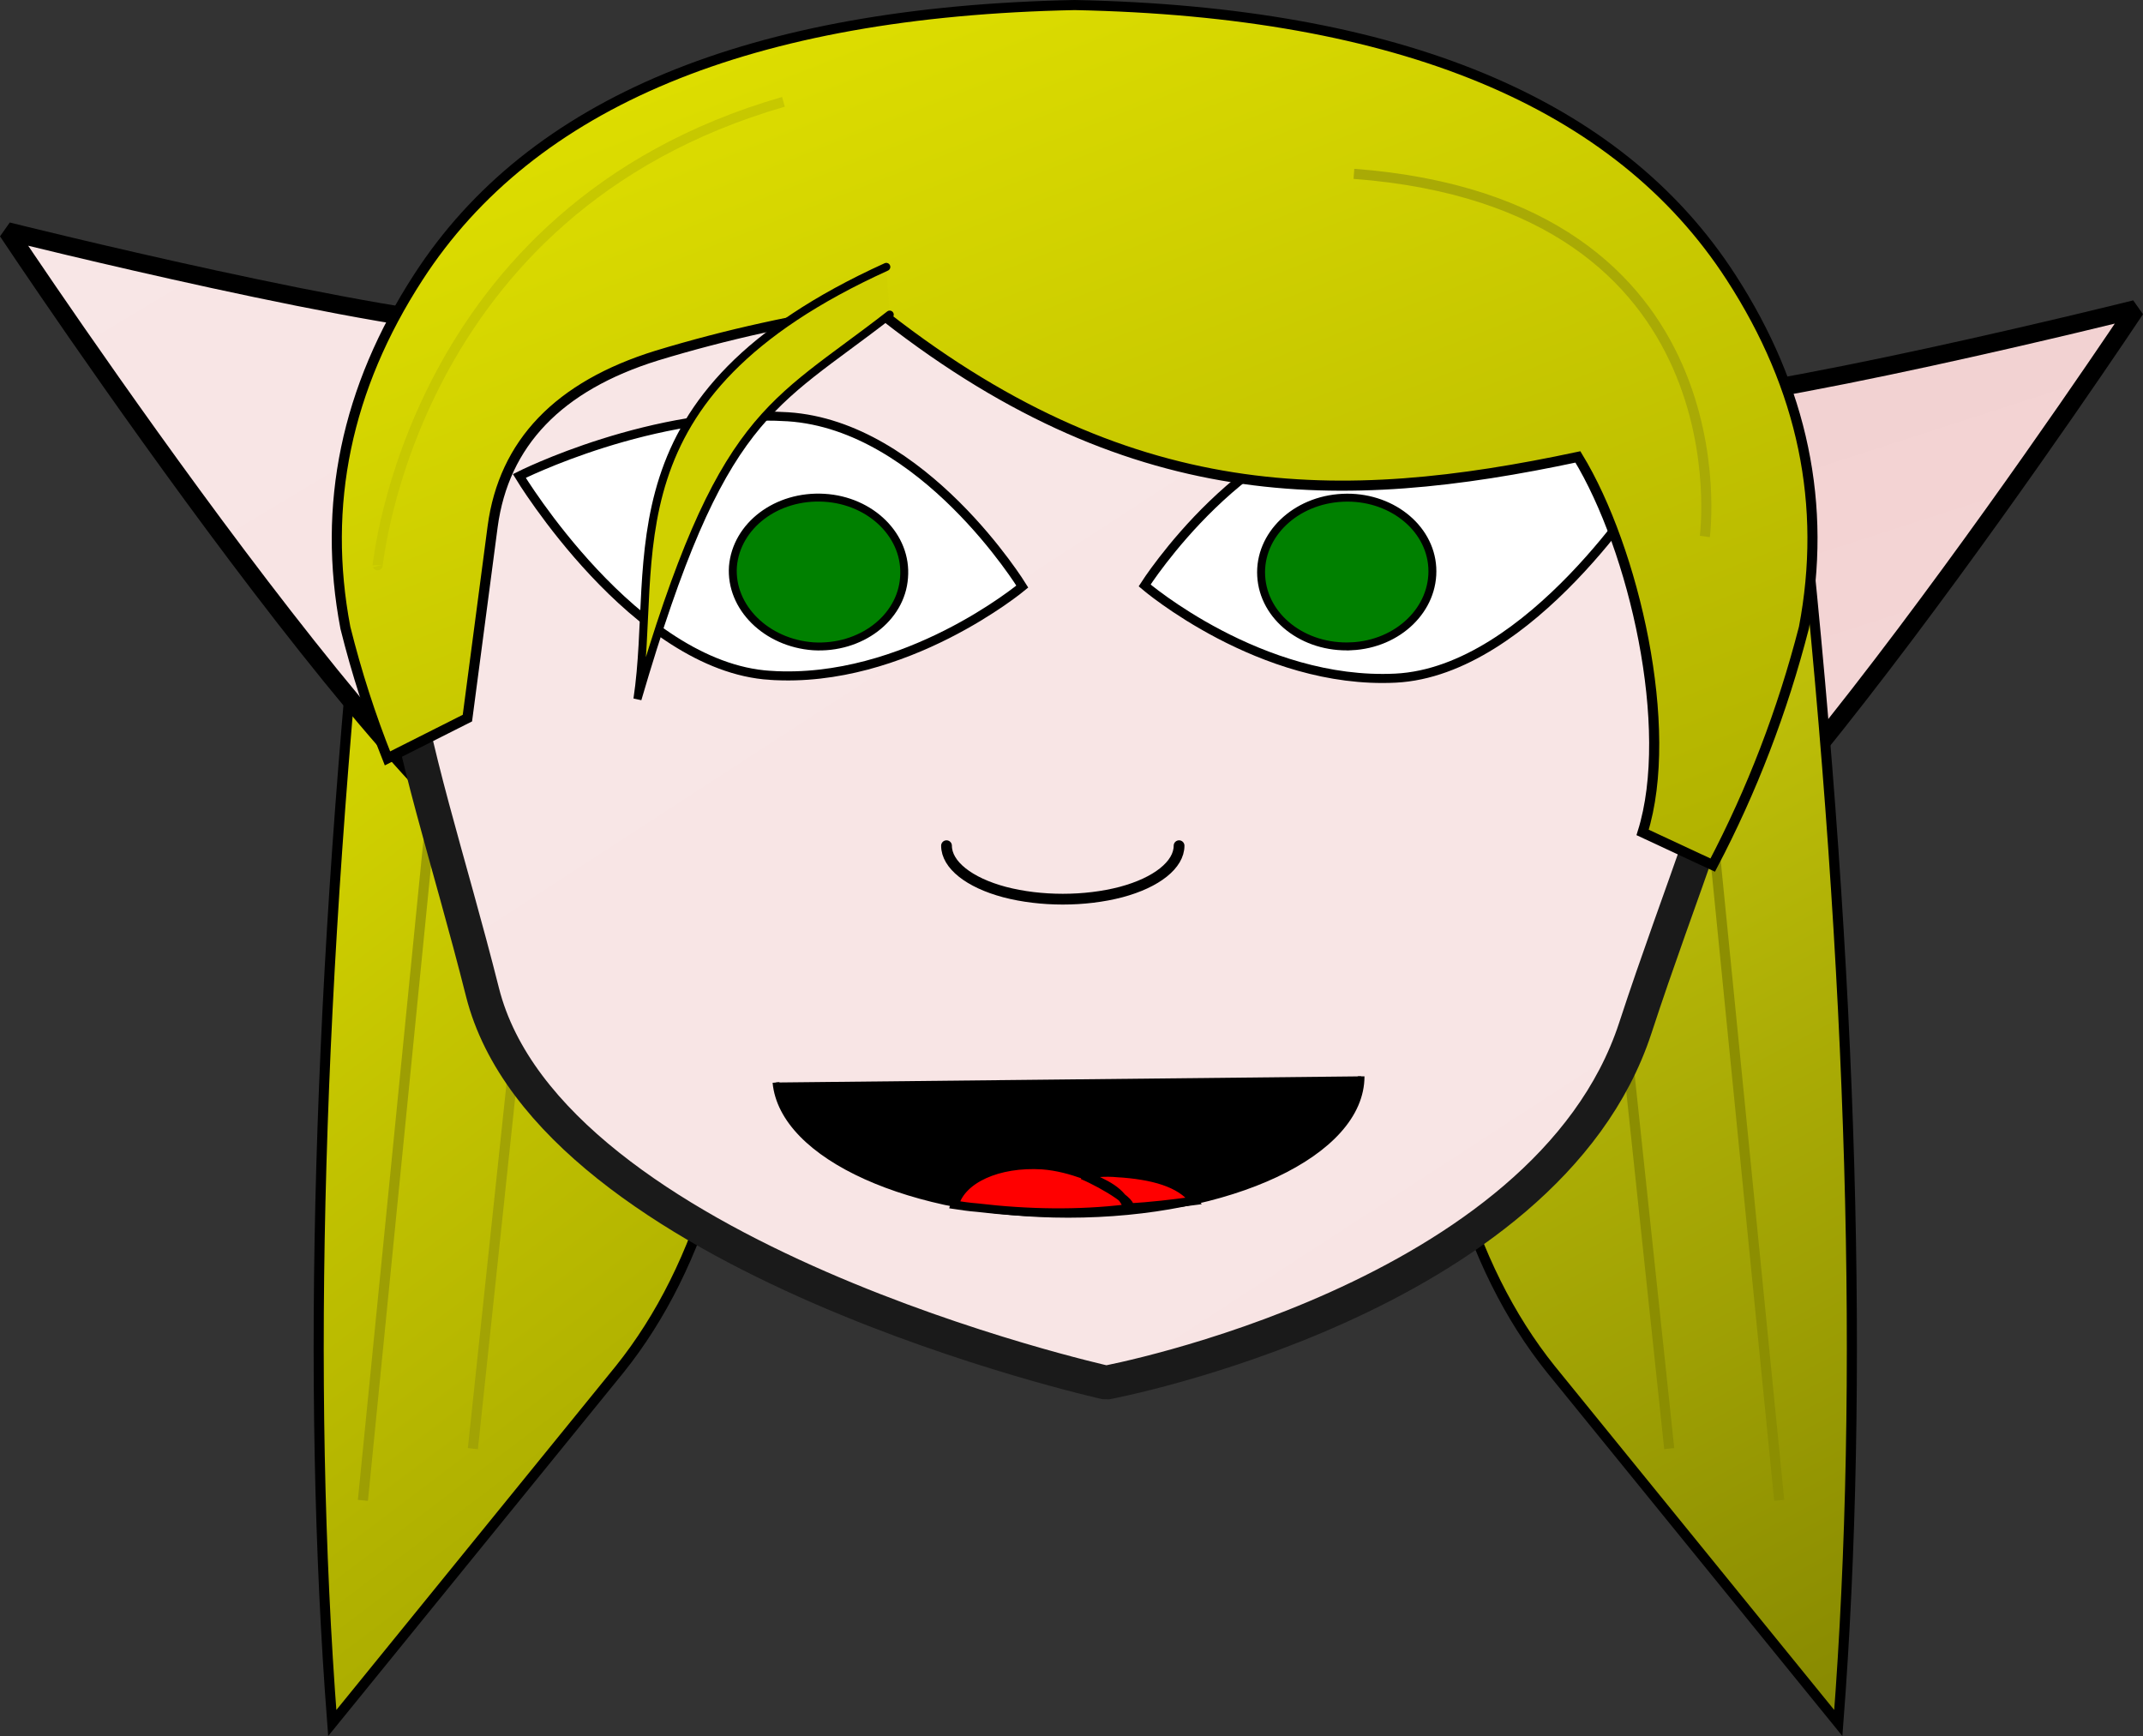
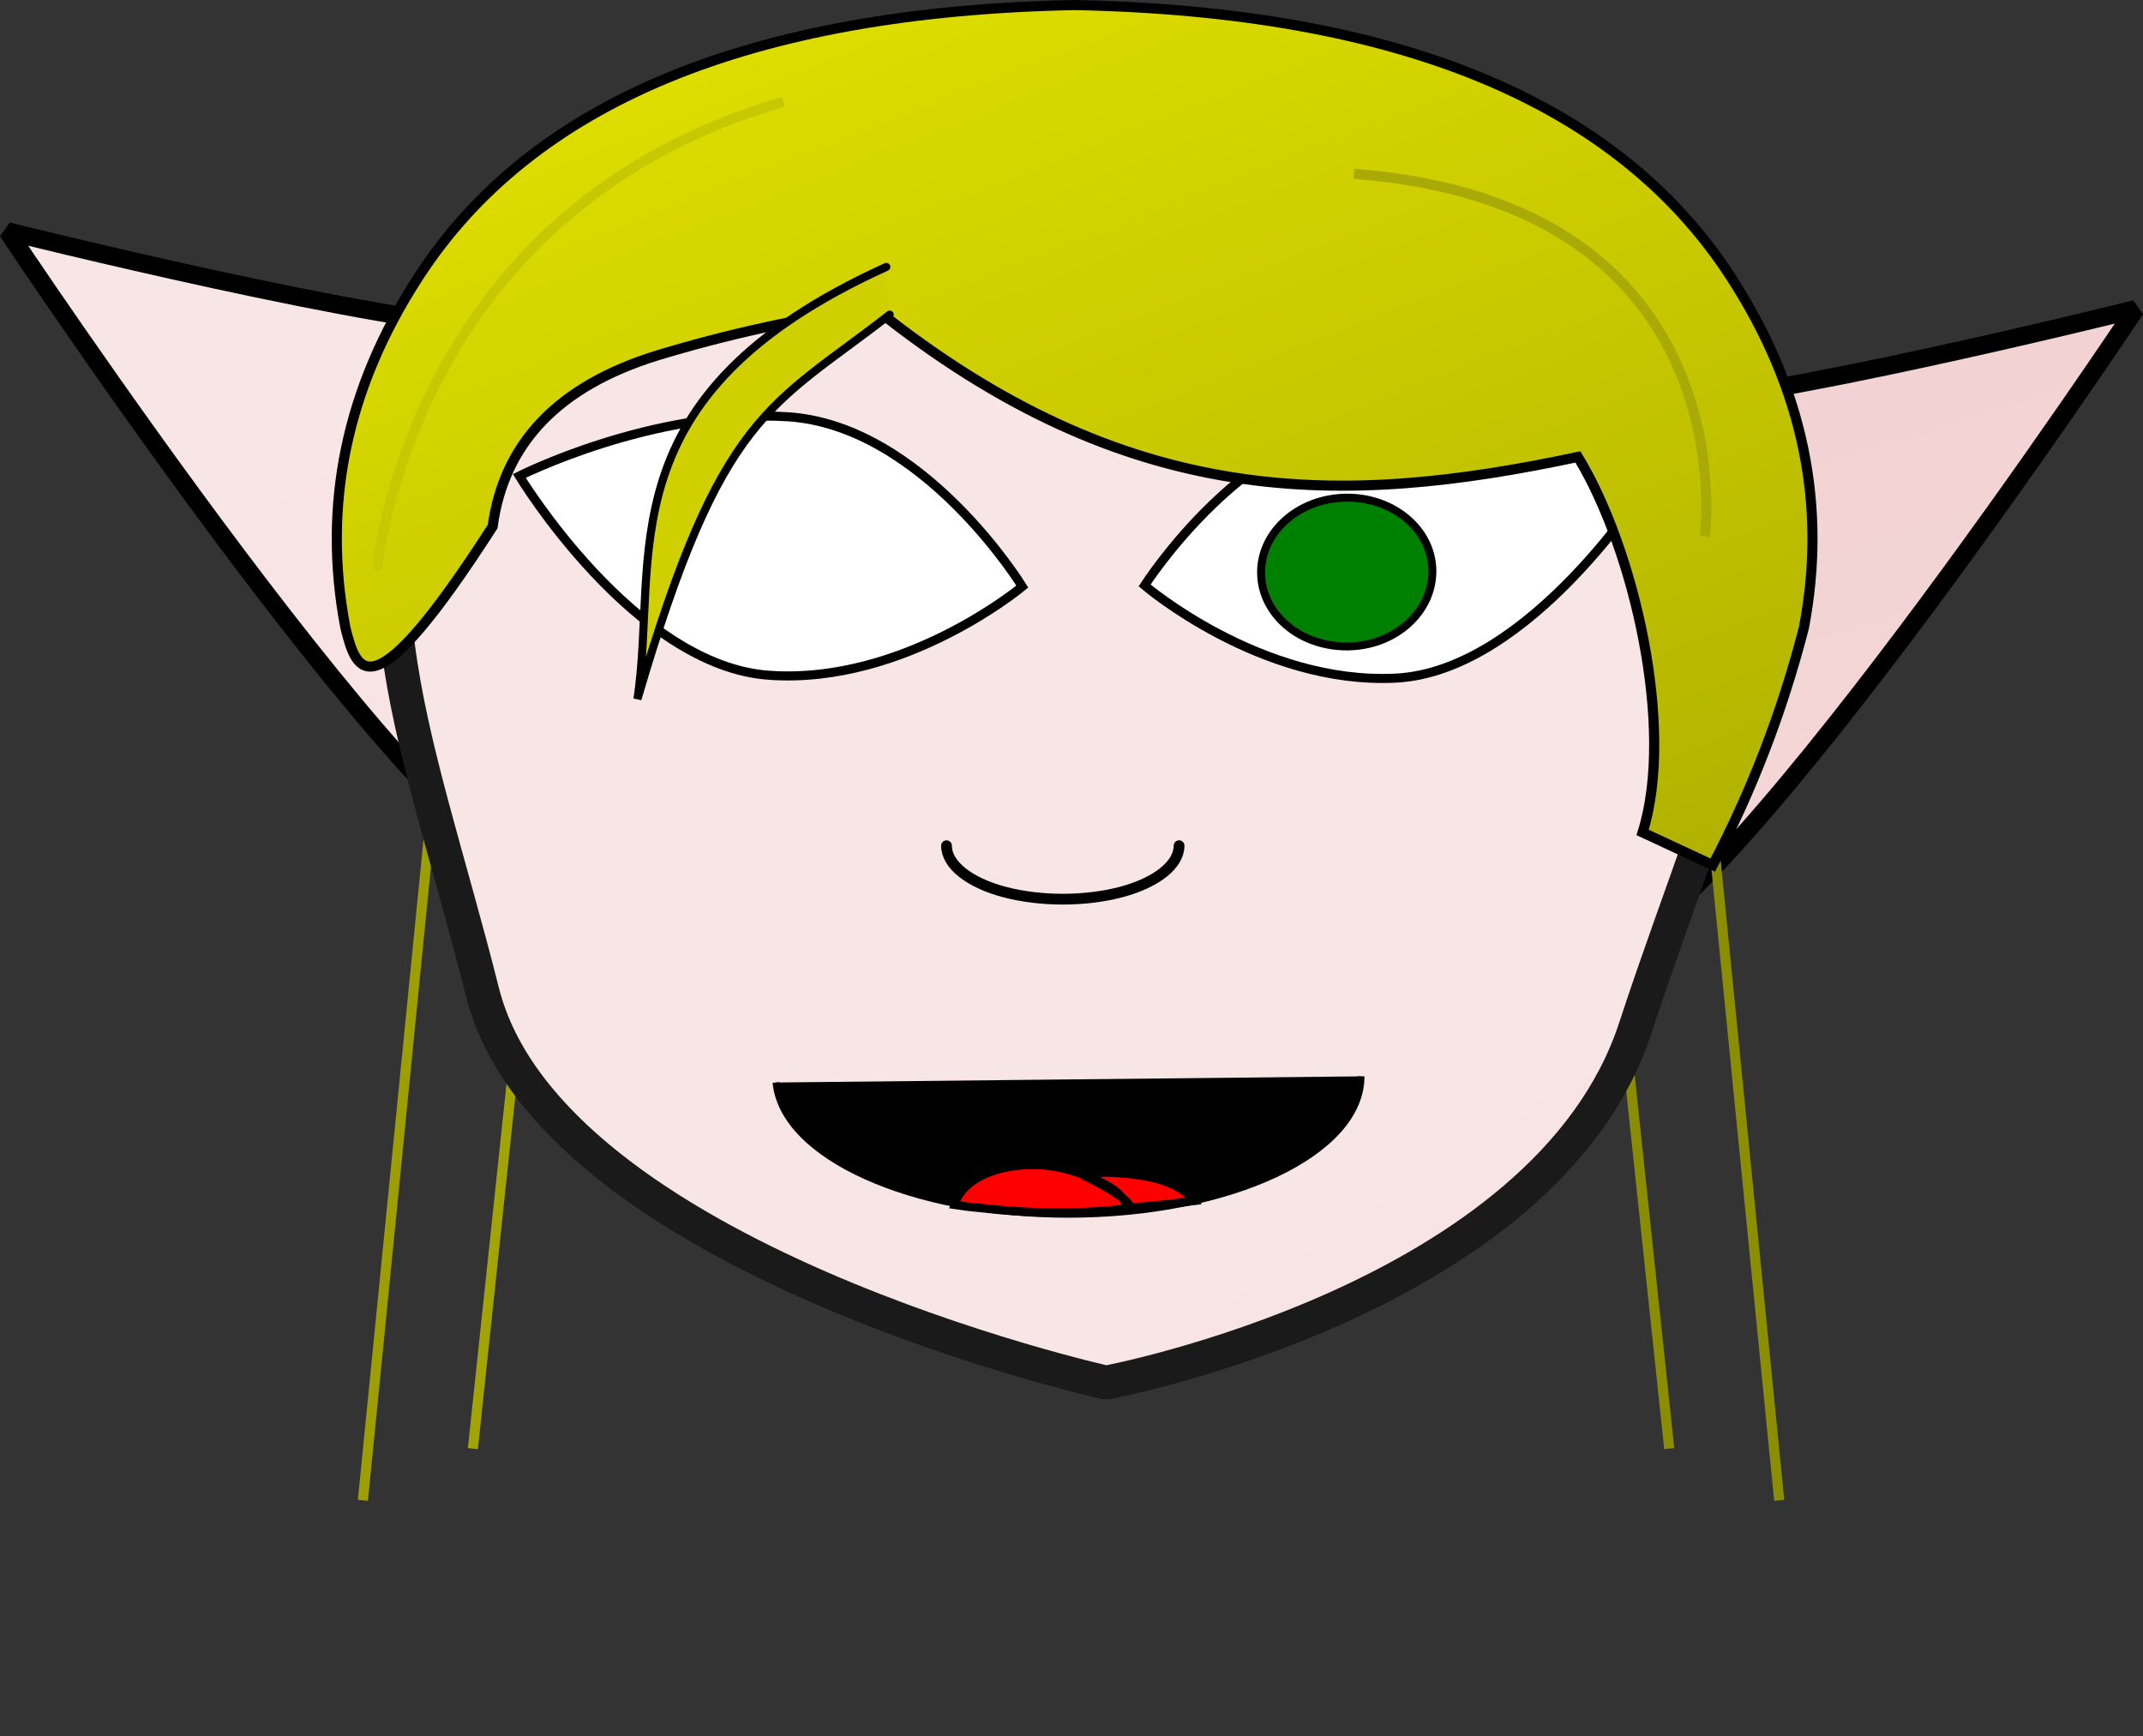
<svg xmlns="http://www.w3.org/2000/svg" xmlns:ns1="http://www.inkscape.org/namespaces/inkscape" xmlns:ns2="http://sodipodi.sourceforge.net/DTD/sodipodi-0.dtd" xmlns:xlink="http://www.w3.org/1999/xlink" version="1.1" id="Layer_3" x="0px" y="0px" width="212.254" height="171.927" viewBox="0 0 212.254 171.927" xml:space="preserve" ns1:version="0.91 r13725" ns2:docname="starter elf 2.svg">
  <rect x="0" y="0" width="212.254" height="171.927" fill="#333333" stroke="none" />
  <defs id="defs17">
    <linearGradient id="linearGradient18391" ns1:collect="always">
      <stop id="stop18393" offset="0" style="stop-color:#dede00;stop-opacity:1" />
      <stop id="stop18395" offset="1" style="stop-color:#838500;stop-opacity:1" />
    </linearGradient>
    <linearGradient id="linearGradient18350" ns1:collect="always">
      <stop id="stop18352" offset="0" style="stop-color:#f1cece;stop-opacity:1" />
      <stop id="stop18354" offset="1" style="stop-color:#f4d7d7;stop-opacity:1" />
    </linearGradient>
    <linearGradient ns1:collect="always" id="linearGradient18306">
      <stop style="stop-color:#ffff11;stop-opacity:1" offset="0" id="stop18308" />
      <stop style="stop-color:#838500;stop-opacity:1" offset="1" id="stop18310" />
    </linearGradient>
    <linearGradient ns1:collect="always" id="linearGradient4372">
      <stop style="stop-color:#f8e6e6;stop-opacity:1" offset="0" id="stop4374" />
      <stop style="stop-color:#f8e4e4;stop-opacity:1" offset="1" id="stop4376" />
    </linearGradient>
    <pattern y="0" x="0" height="6" width="6" patternUnits="userSpaceOnUse" id="EMFhbasepattern" />
    <linearGradient ns1:collect="always" xlink:href="#linearGradient4372" id="linearGradient4378" x1="366.837" y1="302.292" x2="444.487" y2="421.872" gradientUnits="userSpaceOnUse" gradientTransform="translate(-278.848,-278.77)" />
    <radialGradient id="radialGradient3588" gradientUnits="userSpaceOnUse" cy="-10585" cx="19413" gradientTransform="matrix(-0.566,0.369,1.014,1.555,21767,9305)" r="1.075">
      <stop id="stop3590" style="stop-color:#ffffff" offset="0" />
      <stop id="stop3592" style="stop-color:#d4d4d4" offset=".486" />
      <stop id="stop3596" style="stop-color:#afafaf" offset=".796" />
      <stop id="stop3598" style="stop-color:#e0e0e0" offset=".977" />
      <stop id="stop3600" style="stop-color:#e0e0e0" offset="1" />
    </radialGradient>
    <radialGradient id="radialGradient3614" gradientUnits="userSpaceOnUse" cy="-12647" cx="18771" gradientTransform="matrix(-0.625,0.257,0.599,1.457,19345,13614)" r="1.351">
      <stop id="stop3616" style="stop-color:#ffffff" offset="0" />
      <stop id="stop3618" style="stop-color:#d4d4d4" offset=".486" />
      <stop id="stop3622" style="stop-color:#afafaf" offset=".796" />
      <stop id="stop3624" style="stop-color:#e0e0e0" offset=".977" />
      <stop id="stop3626" style="stop-color:#e0e0e0" offset="1" />
    </radialGradient>
    <radialGradient id="radialGradient3640" fx="19502" gradientUnits="userSpaceOnUse" cy="-10125" cx="19501" gradientTransform="matrix(-0.551,0.391,0.331,0.466,14137,-2909.2)" r="1.811">
      <stop id="stop3642" style="stop-color:#ffffff" offset="0" />
      <stop id="stop3644" style="stop-color:#d4d4d4" offset=".486" />
      <stop id="stop3648" style="stop-color:#afafaf" offset=".796" />
      <stop id="stop3650" style="stop-color:#e0e0e0" offset=".977" />
      <stop id="stop3652" style="stop-color:#e0e0e0" offset="1" />
    </radialGradient>
    <radialGradient id="radialGradient3666" gradientUnits="userSpaceOnUse" cy="-6788.3" cx="19577" gradientTransform="matrix(-0.415,0.533,1.779,1.385,20246,-1034.5)" r="0.633">
      <stop id="stop3668" style="stop-color:#ffffff" offset="0" />
      <stop id="stop3670" style="stop-color:#d4d4d4" offset=".486" />
      <stop id="stop3674" style="stop-color:#afafaf" offset=".796" />
      <stop id="stop3676" style="stop-color:#e0e0e0" offset=".977" />
      <stop id="stop3678" style="stop-color:#e0e0e0" offset="1" />
    </radialGradient>
    <radialGradient id="radialGradient3692" fx="18345" gradientUnits="userSpaceOnUse" cy="-13526" cx="18344" gradientTransform="matrix(-0.644,0.203,0.146,0.465,13848,2574.6)" r="1.309">
      <stop id="stop3694" style="stop-color:#ffffff" offset="0" />
      <stop id="stop3696" style="stop-color:#d4d4d4" offset=".486" />
      <stop id="stop3700" style="stop-color:#afafaf" offset=".796" />
      <stop id="stop3702" style="stop-color:#e0e0e0" offset=".977" />
      <stop id="stop3704" style="stop-color:#e0e0e0" offset="1" />
    </radialGradient>
    <radialGradient id="radialGradient3718" fx="18.616" gradientUnits="userSpaceOnUse" cy="-2.4" cx="18.45" gradientTransform="matrix(0.674,0.048,-0.098,1.37,24.411,12.927)" r="1.917">
      <stop id="stop3720" style="stop-color:#ffffff" offset="0" />
      <stop id="stop3722" style="stop-color:#d4d4d4" offset=".486" />
      <stop id="stop3726" style="stop-color:#afafaf" offset=".796" />
      <stop id="stop3728" style="stop-color:#e0e0e0" offset=".977" />
      <stop id="stop3730" style="stop-color:#e0e0e0" offset="1" />
    </radialGradient>
    <radialGradient id="radialGradient3744" fx="10.766" gradientUnits="userSpaceOnUse" cy="-5.05" cx="10.75" gradientTransform="matrix(0.625,0.257,-0.599,1.457,22.136,13.333)" r="1.351">
      <stop id="stop3746" style="stop-color:#ffffff" offset="0" />
      <stop id="stop3748" style="stop-color:#d4d4d4" offset=".486" />
      <stop id="stop3752" style="stop-color:#afafaf" offset=".796" />
      <stop id="stop3754" style="stop-color:#e0e0e0" offset=".977" />
      <stop id="stop3756" style="stop-color:#e0e0e0" offset="1" />
    </radialGradient>
    <radialGradient id="radialGradient3770" fx="19.752" gradientUnits="userSpaceOnUse" cy="-9" cx="18.35" gradientTransform="matrix(0.676,0,0,0.676,24.615,12.147)" r="2.688">
      <stop id="stop3772" style="stop-color:#ffffff" offset="0" />
      <stop id="stop3774" style="stop-color:#d4d4d4" offset=".486" />
      <stop id="stop3778" style="stop-color:#afafaf" offset=".796" />
      <stop id="stop3780" style="stop-color:#e0e0e0" offset=".977" />
      <stop id="stop3782" style="stop-color:#e0e0e0" offset="1" />
    </radialGradient>
    <radialGradient id="radialGradient3796" fx="5.297" gradientUnits="userSpaceOnUse" cy="-8.25" cx="5.2" gradientTransform="matrix(0.566,0.369,-1.014,1.555,16.817,17.486)" r="1.075">
      <stop id="stop3798" style="stop-color:#ffffff" offset="0" />
      <stop id="stop3800" style="stop-color:#d4d4d4" offset=".486" />
      <stop id="stop3804" style="stop-color:#afafaf" offset=".796" />
      <stop id="stop3806" style="stop-color:#e0e0e0" offset=".977" />
      <stop id="stop3808" style="stop-color:#e0e0e0" offset="1" />
    </radialGradient>
    <radialGradient id="radialGradient3822" fx="9.044" gradientUnits="userSpaceOnUse" cy="-12.3" cx="8.1" gradientTransform="matrix(0.551,0.391,-0.331,0.466,21.55,6.401)" r="1.811">
      <stop id="stop3824" style="stop-color:#ffffff" offset="0" />
      <stop id="stop3826" style="stop-color:#d4d4d4" offset=".486" />
      <stop id="stop3830" style="stop-color:#afafaf" offset=".796" />
      <stop id="stop3832" style="stop-color:#e0e0e0" offset=".977" />
      <stop id="stop3834" style="stop-color:#e0e0e0" offset="1" />
    </radialGradient>
    <radialGradient id="radialGradient3848" fx="4.783" gradientUnits="userSpaceOnUse" cy="-14.8" cx="4.1" gradientTransform="matrix(0.644,0.203,-0.146,0.465,22.576,8.203)" r="1.309">
      <stop id="stop3850" style="stop-color:#ffffff" offset="0" />
      <stop id="stop3852" style="stop-color:#d4d4d4" offset=".486" />
      <stop id="stop3856" style="stop-color:#afafaf" offset=".796" />
      <stop id="stop3858" style="stop-color:#e0e0e0" offset=".977" />
      <stop id="stop3860" style="stop-color:#e0e0e0" offset="1" />
    </radialGradient>
    <radialGradient id="radialGradient3874" fx="1.104" gradientUnits="userSpaceOnUse" cy="-13.3" cx="1.05" gradientTransform="matrix(0.415,0.533,-1.779,1.385,1.234,21.017)" r="0.633">
      <stop id="stop3876" style="stop-color:#ffffff" offset="0" />
      <stop id="stop3878" style="stop-color:#d4d4d4" offset=".486" />
      <stop id="stop3882" style="stop-color:#afafaf" offset=".796" />
      <stop id="stop3884" style="stop-color:#e0e0e0" offset=".977" />
      <stop id="stop3886" style="stop-color:#e0e0e0" offset="1" />
    </radialGradient>
    <radialGradient id="radialGradient3946" fx="1456" gradientUnits="userSpaceOnUse" cy="1015.7" cx="1454.7" gradientTransform="matrix(0.669,0.091,-0.091,0.552,-847.38,-688.31)" r="2.586">
      <stop id="stop3948" style="stop-color:#ffffff" offset="0" />
      <stop id="stop3950" style="stop-color:#d4d4d4" offset=".486" />
      <stop id="stop3954" style="stop-color:#afafaf" offset=".796" />
      <stop id="stop3956" style="stop-color:#e0e0e0" offset=".977" />
      <stop id="stop3958" style="stop-color:#e0e0e0" offset="1" />
    </radialGradient>
    <radialGradient id="radialGradient4064" fx="6.563" gradientUnits="userSpaceOnUse" cy="-10.5" cx="6.4" gradientTransform="matrix(0.676,0,0,0.676,24.615,12.147)" r="0.312">
      <stop id="stop4066" style="stop-color:#ffffff" offset="0" />
      <stop id="stop4068" style="stop-color:#d4d4d4" offset=".486" />
      <stop id="stop4072" style="stop-color:#afafaf" offset=".796" />
      <stop id="stop4074" style="stop-color:#e0e0e0" offset=".977" />
      <stop id="stop4076" style="stop-color:#e0e0e0" offset="1" />
    </radialGradient>
    <radialGradient id="radialGradient4090" fx="11.613" gradientUnits="userSpaceOnUse" cy="-7.85" cx="11.45" gradientTransform="matrix(0.676,0,0,0.676,24.615,12.147)" r="0.312">
      <stop id="stop4092" style="stop-color:#ffffff" offset="0" />
      <stop id="stop4094" style="stop-color:#d4d4d4" offset=".486" />
      <stop id="stop4098" style="stop-color:#afafaf" offset=".796" />
      <stop id="stop4100" style="stop-color:#e0e0e0" offset=".977" />
      <stop id="stop4102" style="stop-color:#e0e0e0" offset="1" />
    </radialGradient>
    <radialGradient id="radialGradient4116" fx="18.313" gradientUnits="userSpaceOnUse" cy="-5.95" cx="18.15" gradientTransform="matrix(0.676,0,0,0.676,24.615,12.147)" r="0.312">
      <stop id="stop4118" style="stop-color:#ffffff" offset="0" />
      <stop id="stop4120" style="stop-color:#d4d4d4" offset=".486" />
      <stop id="stop4124" style="stop-color:#afafaf" offset=".796" />
      <stop id="stop4126" style="stop-color:#e0e0e0" offset=".977" />
      <stop id="stop4128" style="stop-color:#e0e0e0" offset="1" />
    </radialGradient>
    <radialGradient id="radialGradient4142" fx="2.813" gradientUnits="userSpaceOnUse" cy="-14.55" cx="2.65" gradientTransform="matrix(0.676,0,0,0.676,24.615,12.147)" r="0.312">
      <stop id="stop4144" style="stop-color:#ffffff" offset="0" />
      <stop id="stop4146" style="stop-color:#d4d4d4" offset=".486" />
      <stop id="stop4150" style="stop-color:#afafaf" offset=".796" />
      <stop id="stop4152" style="stop-color:#e0e0e0" offset=".977" />
      <stop id="stop4154" style="stop-color:#e0e0e0" offset="1" />
    </radialGradient>
    <radialGradient id="radialGradient4168" fx="17508" gradientUnits="userSpaceOnUse" cy="-15169" cx="17506" gradientTransform="matrix(-0.669,0.091,0.091,0.552,13145,6774.9)" r="2.586">
      <stop id="stop4170" style="stop-color:#ffffff" offset="0" />
      <stop id="stop4172" style="stop-color:#d4d4d4" offset=".486" />
      <stop id="stop4176" style="stop-color:#afafaf" offset=".796" />
      <stop id="stop4178" style="stop-color:#e0e0e0" offset=".977" />
      <stop id="stop4180" style="stop-color:#e0e0e0" offset="1" />
    </radialGradient>
    <radialGradient id="radialGradient4240" gradientUnits="userSpaceOnUse" cy="-16344" cx="16270" gradientTransform="matrix(-0.676,0,0,0.676,11037,11047)" r="0.312">
      <stop id="stop4242" style="stop-color:#ffffff" offset="0" />
      <stop id="stop4244" style="stop-color:#d4d4d4" offset=".486" />
      <stop id="stop4248" style="stop-color:#afafaf" offset=".796" />
      <stop id="stop4250" style="stop-color:#e0e0e0" offset=".977" />
      <stop id="stop4252" style="stop-color:#e0e0e0" offset="1" />
    </radialGradient>
    <radialGradient id="radialGradient4266" gradientUnits="userSpaceOnUse" cy="-16346" cx="16276" gradientTransform="matrix(-0.676,0,0,0.676,11037,11050)" r="0.312">
      <stop id="stop4268" style="stop-color:#ffffff" offset="0" />
      <stop id="stop4270" style="stop-color:#d4d4d4" offset=".486" />
      <stop id="stop4274" style="stop-color:#afafaf" offset=".796" />
      <stop id="stop4276" style="stop-color:#e0e0e0" offset=".977" />
      <stop id="stop4278" style="stop-color:#e0e0e0" offset="1" />
    </radialGradient>
    <radialGradient id="radialGradient4292" gradientUnits="userSpaceOnUse" cy="-16340" cx="16267" gradientTransform="matrix(-0.676,0,0,0.676,11037,11041)" r="0.312">
      <stop id="stop4294" style="stop-color:#ffffff" offset="0" />
      <stop id="stop4296" style="stop-color:#d4d4d4" offset=".486" />
      <stop id="stop4300" style="stop-color:#afafaf" offset=".796" />
      <stop id="stop4302" style="stop-color:#e0e0e0" offset=".977" />
      <stop id="stop4304" style="stop-color:#e0e0e0" offset="1" />
    </radialGradient>
    <linearGradient id="linearGradient7552" y2="600.19" gradientUnits="userSpaceOnUse" x2="680.87" gradientTransform="matrix(0.674,0.052,-0.052,0.674,-382.16,-437.58)" y1="600.19" x1="661.96">
      <stop id="stop7554" style="stop-color:#d4d4d4" offset="0" />
      <stop id="stop7556" style="stop-color:#ffffff" offset=".275" />
      <stop id="stop7558" style="stop-color:#ffffff" offset=".624" />
      <stop id="stop7560" style="stop-color:#d3d3d3" offset=".776" />
      <stop id="stop7564" style="stop-color:#ffffff" offset=".875" />
      <stop id="stop7566" style="stop-color:#e0e0e0" offset="1" />
    </linearGradient>
    <linearGradient id="linearGradient7582" y2="-1.92" gradientUnits="userSpaceOnUse" x2="1.883" gradientTransform="matrix(0.676,0,0,0.676,27.454,3.467)" y1="-3.454" x1="21.534">
      <stop id="stop7584" style="stop-color:#d4d4d4" offset="0" />
      <stop id="stop7586" style="stop-color:#ffffff" offset=".275" />
      <stop id="stop7588" style="stop-color:#ffffff" offset=".624" />
      <stop id="stop7590" style="stop-color:#d3d3d3" offset=".776" />
      <stop id="stop7594" style="stop-color:#ffffff" offset=".875" />
      <stop id="stop7596" style="stop-color:#e0e0e0" offset="1" />
    </linearGradient>
    <linearGradient id="linearGradient7612" y2="-2190.8" gradientUnits="userSpaceOnUse" x2="-1438.8" gradientTransform="matrix(0.656,-0.162,0.134,0.663,1281.5,1222.9)" y1="-2190.8" x1="-1463">
      <stop id="stop7614" style="stop-color:#d4d4d4" offset="0" />
      <stop id="stop7616" style="stop-color:#ffffff" offset=".275" />
      <stop id="stop7618" style="stop-color:#ffffff" offset=".624" />
      <stop id="stop7620" style="stop-color:#d3d3d3" offset=".776" />
      <stop id="stop7624" style="stop-color:#ffffff" offset=".875" />
      <stop id="stop7626" style="stop-color:#e0e0e0" offset="1" />
    </linearGradient>
    <linearGradient id="linearGradient7644" y2="-17912" gradientUnits="userSpaceOnUse" x2="14455" gradientTransform="matrix(-0.66,-0.146,0.138,-0.661,12038,-9736.9)" y1="-17912" x1="14430">
      <stop id="stop7646" style="stop-color:#d4d4d4" offset="0" />
      <stop id="stop7648" style="stop-color:#ffffff" offset=".275" />
      <stop id="stop7650" style="stop-color:#ffffff" offset=".624" />
      <stop id="stop7652" style="stop-color:#d3d3d3" offset=".776" />
      <stop id="stop7656" style="stop-color:#ffffff" offset=".875" />
      <stop id="stop7658" style="stop-color:#e0e0e0" offset="1" />
    </linearGradient>
    <linearGradient id="linearGradient7672" y2="-6.107" gradientUnits="userSpaceOnUse" x2="13.449" gradientTransform="matrix(0.676,0,0,0.676,24.415,12.627)" y1="-7.728" x1="10.122">
      <stop id="stop7674" style="stop-color:#d4d4d4" offset="0" />
      <stop id="stop7676" style="stop-color:#ffffff" offset=".275" />
      <stop id="stop7678" style="stop-color:#ffffff" offset=".624" />
      <stop id="stop7680" style="stop-color:#d3d3d3" offset=".776" />
      <stop id="stop7684" style="stop-color:#ffffff" offset=".875" />
      <stop id="stop7686" style="stop-color:#e0e0e0" offset="1" />
    </linearGradient>
    <linearGradient id="linearGradient7704" y2="-8.876" gradientUnits="userSpaceOnUse" x2="9.901" gradientTransform="matrix(0.676,0,0,0.676,24.415,12.627)" y1="-10.23" x1="5.677">
      <stop id="stop7706" style="stop-color:#d4d4d4" offset="0" />
      <stop id="stop7708" style="stop-color:#ffffff" offset=".275" />
      <stop id="stop7710" style="stop-color:#ffffff" offset=".624" />
      <stop id="stop7712" style="stop-color:#d3d3d3" offset=".776" />
      <stop id="stop7716" style="stop-color:#ffffff" offset=".875" />
      <stop id="stop7718" style="stop-color:#e0e0e0" offset="1" />
    </linearGradient>
    <linearGradient id="linearGradient7732" y2="2824.1" gradientUnits="userSpaceOnUse" x2="4406" gradientTransform="matrix(0.599,0.312,-0.296,0.608,-1775.8,-3084.4)" y1="2824.1" x1="4401.1">
      <stop id="stop7734" style="stop-color:#d4d4d4" offset="0" />
      <stop id="stop7736" style="stop-color:#ffffff" offset=".275" />
      <stop id="stop7738" style="stop-color:#ffffff" offset=".624" />
      <stop id="stop7740" style="stop-color:#d3d3d3" offset=".776" />
      <stop id="stop7744" style="stop-color:#ffffff" offset=".875" />
      <stop id="stop7746" style="stop-color:#e0e0e0" offset="1" />
    </linearGradient>
    <linearGradient id="linearGradient7762" y2="-13477" gradientUnits="userSpaceOnUse" x2="18378" gradientTransform="matrix(-0.643,0.206,-0.206,-0.643,9088.3,-12453)" y1="-13477" x1="18374">
      <stop id="stop7764" style="stop-color:#d4d4d4" offset="0" />
      <stop id="stop7766" style="stop-color:#ffffff" offset=".275" />
      <stop id="stop7768" style="stop-color:#ffffff" offset=".624" />
      <stop id="stop7770" style="stop-color:#d3d3d3" offset=".776" />
      <stop id="stop7774" style="stop-color:#ffffff" offset=".875" />
      <stop id="stop7776" style="stop-color:#e0e0e0" offset="1" />
    </linearGradient>
    <linearGradient id="linearGradient7792" y2="-11675" gradientUnits="userSpaceOnUse" x2="19030" gradientTransform="matrix(-0.599,0.312,-0.296,-0.608,7994.5,-13020)" y1="-11675" x1="19026">
      <stop id="stop7794" style="stop-color:#d4d4d4" offset="0" />
      <stop id="stop7796" style="stop-color:#ffffff" offset=".275" />
      <stop id="stop7798" style="stop-color:#ffffff" offset=".624" />
      <stop id="stop7800" style="stop-color:#d3d3d3" offset=".776" />
      <stop id="stop7804" style="stop-color:#ffffff" offset=".875" />
      <stop id="stop7806" style="stop-color:#e0e0e0" offset="1" />
    </linearGradient>
    <linearGradient id="linearGradient7822" y2="-13066" gradientUnits="userSpaceOnUse" x2="18888" gradientTransform="matrix(-0.635,0.232,-0.271,-0.62,8487.7,-12472)" y1="-13066" x1="18885">
      <stop id="stop7824" style="stop-color:#d4d4d4" offset="0" />
      <stop id="stop7826" style="stop-color:#ffffff" offset=".275" />
      <stop id="stop7828" style="stop-color:#ffffff" offset=".624" />
      <stop id="stop7830" style="stop-color:#d3d3d3" offset=".776" />
      <stop id="stop7834" style="stop-color:#ffffff" offset=".875" />
      <stop id="stop7836" style="stop-color:#e0e0e0" offset="1" />
    </linearGradient>
    <linearGradient id="linearGradient7856" y2="-14837" gradientUnits="userSpaceOnUse" x2="17409" gradientTransform="matrix(-0.666,0.116,-0.1,-0.668,10137,-11919)" y1="-14837" x1="17403">
      <stop id="stop7858" style="stop-color:#d4d4d4" offset="0" />
      <stop id="stop7860" style="stop-color:#ffffff" offset=".275" />
      <stop id="stop7862" style="stop-color:#ffffff" offset=".624" />
      <stop id="stop7864" style="stop-color:#d3d3d3" offset=".776" />
      <stop id="stop7868" style="stop-color:#ffffff" offset=".875" />
      <stop id="stop7870" style="stop-color:#e0e0e0" offset="1" />
    </linearGradient>
    <linearGradient id="linearGradient7886" y2="-4.107" gradientUnits="userSpaceOnUse" x2="21.783" gradientTransform="matrix(0.676,0,0,0.676,24.415,12.627)" y1="-5.058" x1="16.487">
      <stop id="stop7888" style="stop-color:#d4d4d4" offset="0" />
      <stop id="stop7890" style="stop-color:#ffffff" offset=".275" />
      <stop id="stop7892" style="stop-color:#ffffff" offset=".624" />
      <stop id="stop7894" style="stop-color:#d3d3d3" offset=".776" />
      <stop id="stop7898" style="stop-color:#ffffff" offset=".875" />
      <stop id="stop7900" style="stop-color:#e0e0e0" offset="1" />
    </linearGradient>
    <linearGradient id="linearGradient7916" y2="1444.6" gradientUnits="userSpaceOnUse" x2="2386.6" gradientTransform="matrix(0.662,0.134,-0.174,0.654,-1288.2,-1260.7)" y1="1444.6" x1="2381.2">
      <stop id="stop7918" style="stop-color:#d4d4d4" offset="0" />
      <stop id="stop7920" style="stop-color:#ffffff" offset=".275" />
      <stop id="stop7922" style="stop-color:#ffffff" offset=".624" />
      <stop id="stop7924" style="stop-color:#d3d3d3" offset=".776" />
      <stop id="stop7928" style="stop-color:#ffffff" offset=".875" />
      <stop id="stop7930" style="stop-color:#e0e0e0" offset="1" />
    </linearGradient>
    <linearGradient ns1:collect="always" xlink:href="#linearGradient18391" id="linearGradient18312" x1="73.055" y1="8.203" x2="156.139" y2="219.994" gradientUnits="userSpaceOnUse" gradientTransform="translate(28.622,-16.652)" />
    <linearGradient ns1:collect="always" xlink:href="#linearGradient18391" id="linearGradient18324" x1="-1.71" y1="64.853" x2="109.518" y2="211.979" gradientUnits="userSpaceOnUse" gradientTransform="translate(28.622,-16.652)" />
    <linearGradient ns1:collect="always" xlink:href="#linearGradient18306" id="linearGradient18332" x1="63.646" y1="4.342" x2="161.823" y2="190.029" gradientUnits="userSpaceOnUse" gradientTransform="translate(28.622,-16.652)" />
    <linearGradient ns1:collect="always" xlink:href="#linearGradient4372" id="linearGradient18340" x1="-12.011" y1="32.009" x2="12.182" y2="72.35" gradientUnits="userSpaceOnUse" gradientTransform="translate(28.622,-16.652)" />
    <linearGradient ns1:collect="always" xlink:href="#linearGradient18350" id="linearGradient18348" x1="146.98" y1="26.077" x2="169.393" y2="95.487" gradientUnits="userSpaceOnUse" gradientTransform="translate(28.622,-16.652)" />
  </defs>
  <ns2:namedview pagecolor="#ffffff" bordercolor="#666666" borderopacity="1" objecttolerance="10" gridtolerance="10" guidetolerance="10" ns1:pageopacity="0" ns1:pageshadow="2" ns1:window-width="1366" ns1:window-height="706" id="namedview15" showgrid="false" ns1:zoom="1.6856283" ns1:cx="215.8012" ns1:cy="62.024938" ns1:window-x="-8" ns1:window-y="-8" ns1:window-maximized="1" ns1:current-layer="Layer_3" fit-margin-top="0" fit-margin-left="0" fit-margin-right="0" fit-margin-bottom="0" />
  <path ns2:nodetypes="sscss" ns1:connector-curvature="0" id="path17710" d="m 141.5,59.541 c 0,10.73 4.484,35.447 15.869,35.447 11.386,0 54.134,-64.368 54.134,-64.368 0,0 -38.003,9.492 -49.388,9.492 -11.386,-1e-6 -20.615,8.699 -20.615,19.429 z" style="opacity:1;fill:url(#linearGradient18348);fill-opacity:1;stroke:#000000;stroke-width:1.8;stroke-linecap:round;stroke-linejoin:bevel;stroke-miterlimit:4;stroke-dasharray:none;stroke-dashoffset:0;stroke-opacity:1" />
-   <path ns1:connector-curvature="0" d="m 74.163,91.071 q -0.417,29.11 -12.779,44.528 L 32.909,170.639 Q 29.02,120.074 36.382,50.425 47.494,79.32 74.163,91.071" id="path4180" style="fill:url(#linearGradient18324);fill-opacity:1.0;stroke:#000000" />
-   <path ns1:connector-curvature="0" d="m 140.822,91.071 q 26.669,-11.752 37.781,-40.646 7.362,69.649 3.473,120.214 l -28.475,-35.04 q -12.362,-15.418 -12.779,-44.528" id="path4182-5" style="fill:url(#linearGradient18332);fill-opacity:1;stroke:#000000" />
  <path style="opacity:1;fill:url(#linearGradient18340);fill-opacity:1;stroke:#000000;stroke-width:1.8;stroke-linecap:round;stroke-linejoin:bevel;stroke-miterlimit:4;stroke-dasharray:none;stroke-dashoffset:0;stroke-opacity:1" d="m 70.753,51.829 c 0,10.73 -4.484,35.447 -15.869,35.447 -11.386,0 -54.134,-64.368 -54.134,-64.368 0,0 38.003,9.492 49.388,9.492 11.386,-1e-6 20.615,8.699 20.615,19.429 z" id="ellipse4364" ns1:connector-curvature="0" ns2:nodetypes="sscss" />
  <path ns1:connector-curvature="0" id="path18385" d="M 52.825,87.012 C 46.837,143.466 46.837,143.466 46.837,143.466" style="fill:none;fill-rule:evenodd;stroke:#a2a304;stroke-width:1px;stroke-linecap:butt;stroke-linejoin:miter;stroke-opacity:1" />
  <path style="fill:none;fill-rule:evenodd;stroke:#9d9e03;stroke-width:1px;stroke-linecap:butt;stroke-linejoin:miter;stroke-opacity:1" d="M 43.25,75.066 C 35.945,148.589 35.945,148.589 35.945,148.589" id="path18383" ns1:connector-curvature="0" />
  <path style="fill:none;fill-rule:evenodd;stroke:#8b8d01;stroke-width:1px;stroke-linecap:butt;stroke-linejoin:miter;stroke-opacity:1" d="m 159.34,87.012 c 5.989,56.453 5.989,56.453 5.989,56.453" id="path18387" ns1:connector-curvature="0" />
  <path ns1:connector-curvature="0" id="path4160" d="m 107.397,4.604 c -25.307,0.055 -49.25,4.867 -61.875,27.6 -12.682,22.788 -4.392,39.648 2.264,66.052 6.656,26.404 61.773,38.673 61.773,38.673 0,0 43.576,-8.121 52.408,-35.113 8.832,-26.992 19.931,-46.824 7.306,-69.612 C 156.648,9.471 132.705,4.659 107.397,4.604 Z" style="fill:url(#linearGradient4378);fill-opacity:1;fill-rule:nonzero;stroke:#1a1a1a;stroke-width:3.365px;stroke-linecap:round;stroke-linejoin:bevel;stroke-miterlimit:4;stroke-dasharray:none;stroke-opacity:1" ns2:nodetypes="cczczcc" />
  <path ns1:connector-curvature="0" id="path4162" d="m 134.809,106.597 c 0,7.578 -12.967,13.662 -29.004,13.662 -15.526,0 -28.265,-5.752 -28.947,-13.053 z" style="fill:#000000;fill-opacity:1;fill-rule:nonzero;stroke:none" />
  <path ns1:connector-curvature="0" id="path4164" d="m 134.809,106.597 c 0,7.578 -12.967,13.662 -29.004,13.662 -15.526,0 -28.265,-5.752 -28.947,-13.053" style="fill:none;stroke:#000000;stroke-width:0.673px;stroke-linecap:butt;stroke-linejoin:miter;stroke-miterlimit:4;stroke-dasharray:none;stroke-opacity:1" />
  <path ns1:connector-curvature="0" id="path4166" d="m 110.696,116.166 c 3.412,0.221 6.199,0.94 7.564,2.766 -2.161,0.277 -4.208,0.553 -6.597,0.664 -0.512,-1.604 -2.161,-2.378 -4.322,-3.263 0.967,-0.166 2.104,-0.277 3.355,-0.166 z m -3.355,0.166 c -0.057,0.055 -0.114,0.055 -0.114,0.055 2.104,0.885 5.858,3.153 4.265,3.319 -4.607,0.553 -9.611,0.498 -14.73,-0.111 -0.739,-0.055 -1.478,-0.166 -2.218,-0.277 0.682,-2.544 4.322,-4.204 8.701,-3.927 1.479,0.111 2.844,0.498 4.095,0.94 z" style="fill:#ff0000;fill-opacity:1;fill-rule:nonzero;stroke:#000000;stroke-width:0.841px;stroke-linecap:butt;stroke-linejoin:miter;stroke-miterlimit:4;stroke-dasharray:none;stroke-opacity:1" />
  <path ns1:connector-curvature="0" id="path4168" d="m 138.222,67.16 c -13.365,0.664 -24.853,-9.181 -24.853,-9.181 0,0 10.066,-15.819 23.431,-16.483 13.365,-0.608 26.502,6.25 26.502,6.25 0,0 -11.715,18.75 -25.08,19.414 z" style="fill:#ffffff;fill-opacity:1;fill-rule:nonzero;stroke:#000000;stroke-width:0.897px;stroke-linecap:butt;stroke-linejoin:miter;stroke-miterlimit:4;stroke-dasharray:none;stroke-opacity:1" />
  <path ns1:connector-curvature="0" id="path4170" d="m 133.843,64.008 c -4.72,0.221 -8.701,-2.876 -8.929,-6.969 -0.228,-4.038 3.355,-7.522 8.076,-7.743 4.663,-0.221 8.644,2.876 8.872,6.914 0.228,4.093 -3.355,7.577 -8.019,7.799 z" style="fill:#008000;fill-opacity:1;fill-rule:nonzero;stroke:#000000;stroke-width:0.785px;stroke-linecap:butt;stroke-linejoin:miter;stroke-miterlimit:4;stroke-dasharray:none;stroke-opacity:1" />
  <path ns1:connector-curvature="0" id="path4172" d="m 116.781,83.754 c 0,1.881 -2.218,3.651 -5.744,4.591 -3.583,0.94 -7.962,0.94 -11.545,0 -3.526,-0.94 -5.744,-2.71 -5.744,-4.591" style="fill:none;stroke:#000000;stroke-width:1.066px;stroke-linecap:round;stroke-linejoin:bevel;stroke-miterlimit:4;stroke-dasharray:none;stroke-opacity:1" />
  <path ns1:connector-curvature="0" id="path4174" d="m 76.289,66.884 c 13.365,0.885 24.966,-8.794 24.966,-8.794 0,0 -9.782,-15.93 -23.203,-16.814 -13.365,-0.83 -26.616,5.863 -26.616,5.863 0,0 11.431,18.916 24.853,19.746 z" style="fill:#ffffff;fill-opacity:1;fill-rule:nonzero;stroke:#000000;stroke-width:0.897px;stroke-linecap:butt;stroke-linejoin:miter;stroke-miterlimit:4;stroke-dasharray:none;stroke-opacity:1" />
-   <path ns1:connector-curvature="0" id="path4176" d="m 80.555,64.008 c 4.663,0.277 8.701,-2.766 8.986,-6.803 0.341,-4.093 -3.242,-7.633 -7.905,-7.909 -4.72,-0.277 -8.701,2.765 -9.042,6.803 -0.284,4.038 3.299,7.577 7.962,7.909 z" style="fill:#008000;fill-opacity:1;fill-rule:nonzero;stroke:#000000;stroke-width:0.785px;stroke-linecap:butt;stroke-linejoin:miter;stroke-miterlimit:4;stroke-dasharray:none;stroke-opacity:1" />
  <path ns1:connector-curvature="0" id="path18389" d="m 168.916,75.066 c 7.306,73.523 7.306,73.523 7.306,73.523" style="fill:none;fill-rule:evenodd;stroke:#8c8e01;stroke-width:1px;stroke-linecap:butt;stroke-linejoin:miter;stroke-opacity:1" />
-   <path ns1:connector-curvature="0" d="m 171.444,27.454 c 7.13,10.997 9.538,22.569 7.223,34.717 -2.13,8.266 -5.139,16.1 -9.029,23.504 L 162.693,82.44 c 3.241,-10.35 -0.853,-28.06 -6.409,-37.188 -23.335,4.96 -44.614,5.347 -69.709,-14.779 -7.501,1.078 -14.677,2.659 -21.53,4.744 -9.723,3.019 -15.14,8.661 -16.251,16.927 L 46.294,71.119 38.377,75.108 C 36.71,70.939 35.321,66.627 34.209,62.17 31.894,50.023 34.302,38.451 41.432,27.454 52.637,10.132 74.306,1.147 106.438,0.5 138.571,1.147 160.239,10.132 171.444,27.454" id="path4184" style="fill:url(#linearGradient18312);fill-opacity:1;stroke:#000000" ns2:nodetypes="cccccccccccccc" />
+   <path ns1:connector-curvature="0" d="m 171.444,27.454 c 7.13,10.997 9.538,22.569 7.223,34.717 -2.13,8.266 -5.139,16.1 -9.029,23.504 L 162.693,82.44 c 3.241,-10.35 -0.853,-28.06 -6.409,-37.188 -23.335,4.96 -44.614,5.347 -69.709,-14.779 -7.501,1.078 -14.677,2.659 -21.53,4.744 -9.723,3.019 -15.14,8.661 -16.251,16.927 C 36.71,70.939 35.321,66.627 34.209,62.17 31.894,50.023 34.302,38.451 41.432,27.454 52.637,10.132 74.306,1.147 106.438,0.5 138.571,1.147 160.239,10.132 171.444,27.454" id="path4184" style="fill:url(#linearGradient18312);fill-opacity:1;stroke:#000000" ns2:nodetypes="cccccccccccccc" />
  <g transform="matrix(4.37,0,0,4.37,-95.109,-53.598)" id="g12148" />
  <path ns2:nodetypes="ccc" ns1:connector-curvature="0" id="path18365" d="M 88.121,31.16 C 76.302,40.358 71.465,40.721 63.138,69.234 65.245,55.206 59.642,39.216 87.782,26.434" style="opacity:1;fill:#d0d000;fill-opacity:1;stroke:#000000;stroke-width:0.8;stroke-linecap:round;stroke-miterlimit:4;stroke-dasharray:none;stroke-opacity:1" />
  <path ns1:connector-curvature="0" id="path18375" d="m 134.1,17.216 c 39.155,2.966 34.756,35.913 34.756,35.913" style="fill:none;fill-rule:evenodd;stroke:#a9aa05;stroke-width:1px;stroke-linecap:butt;stroke-linejoin:miter;stroke-opacity:1" ns2:nodetypes="cc" />
  <path ns2:nodetypes="cc" style="fill:none;fill-rule:evenodd;stroke:#c7c800;stroke-width:1px;stroke-linecap:butt;stroke-linejoin:miter;stroke-opacity:1" d="M 77.597,10.085 C 40.385,20.821 37.449,56.311 37.388,56.066" id="path18381" ns1:connector-curvature="0" />
</svg>